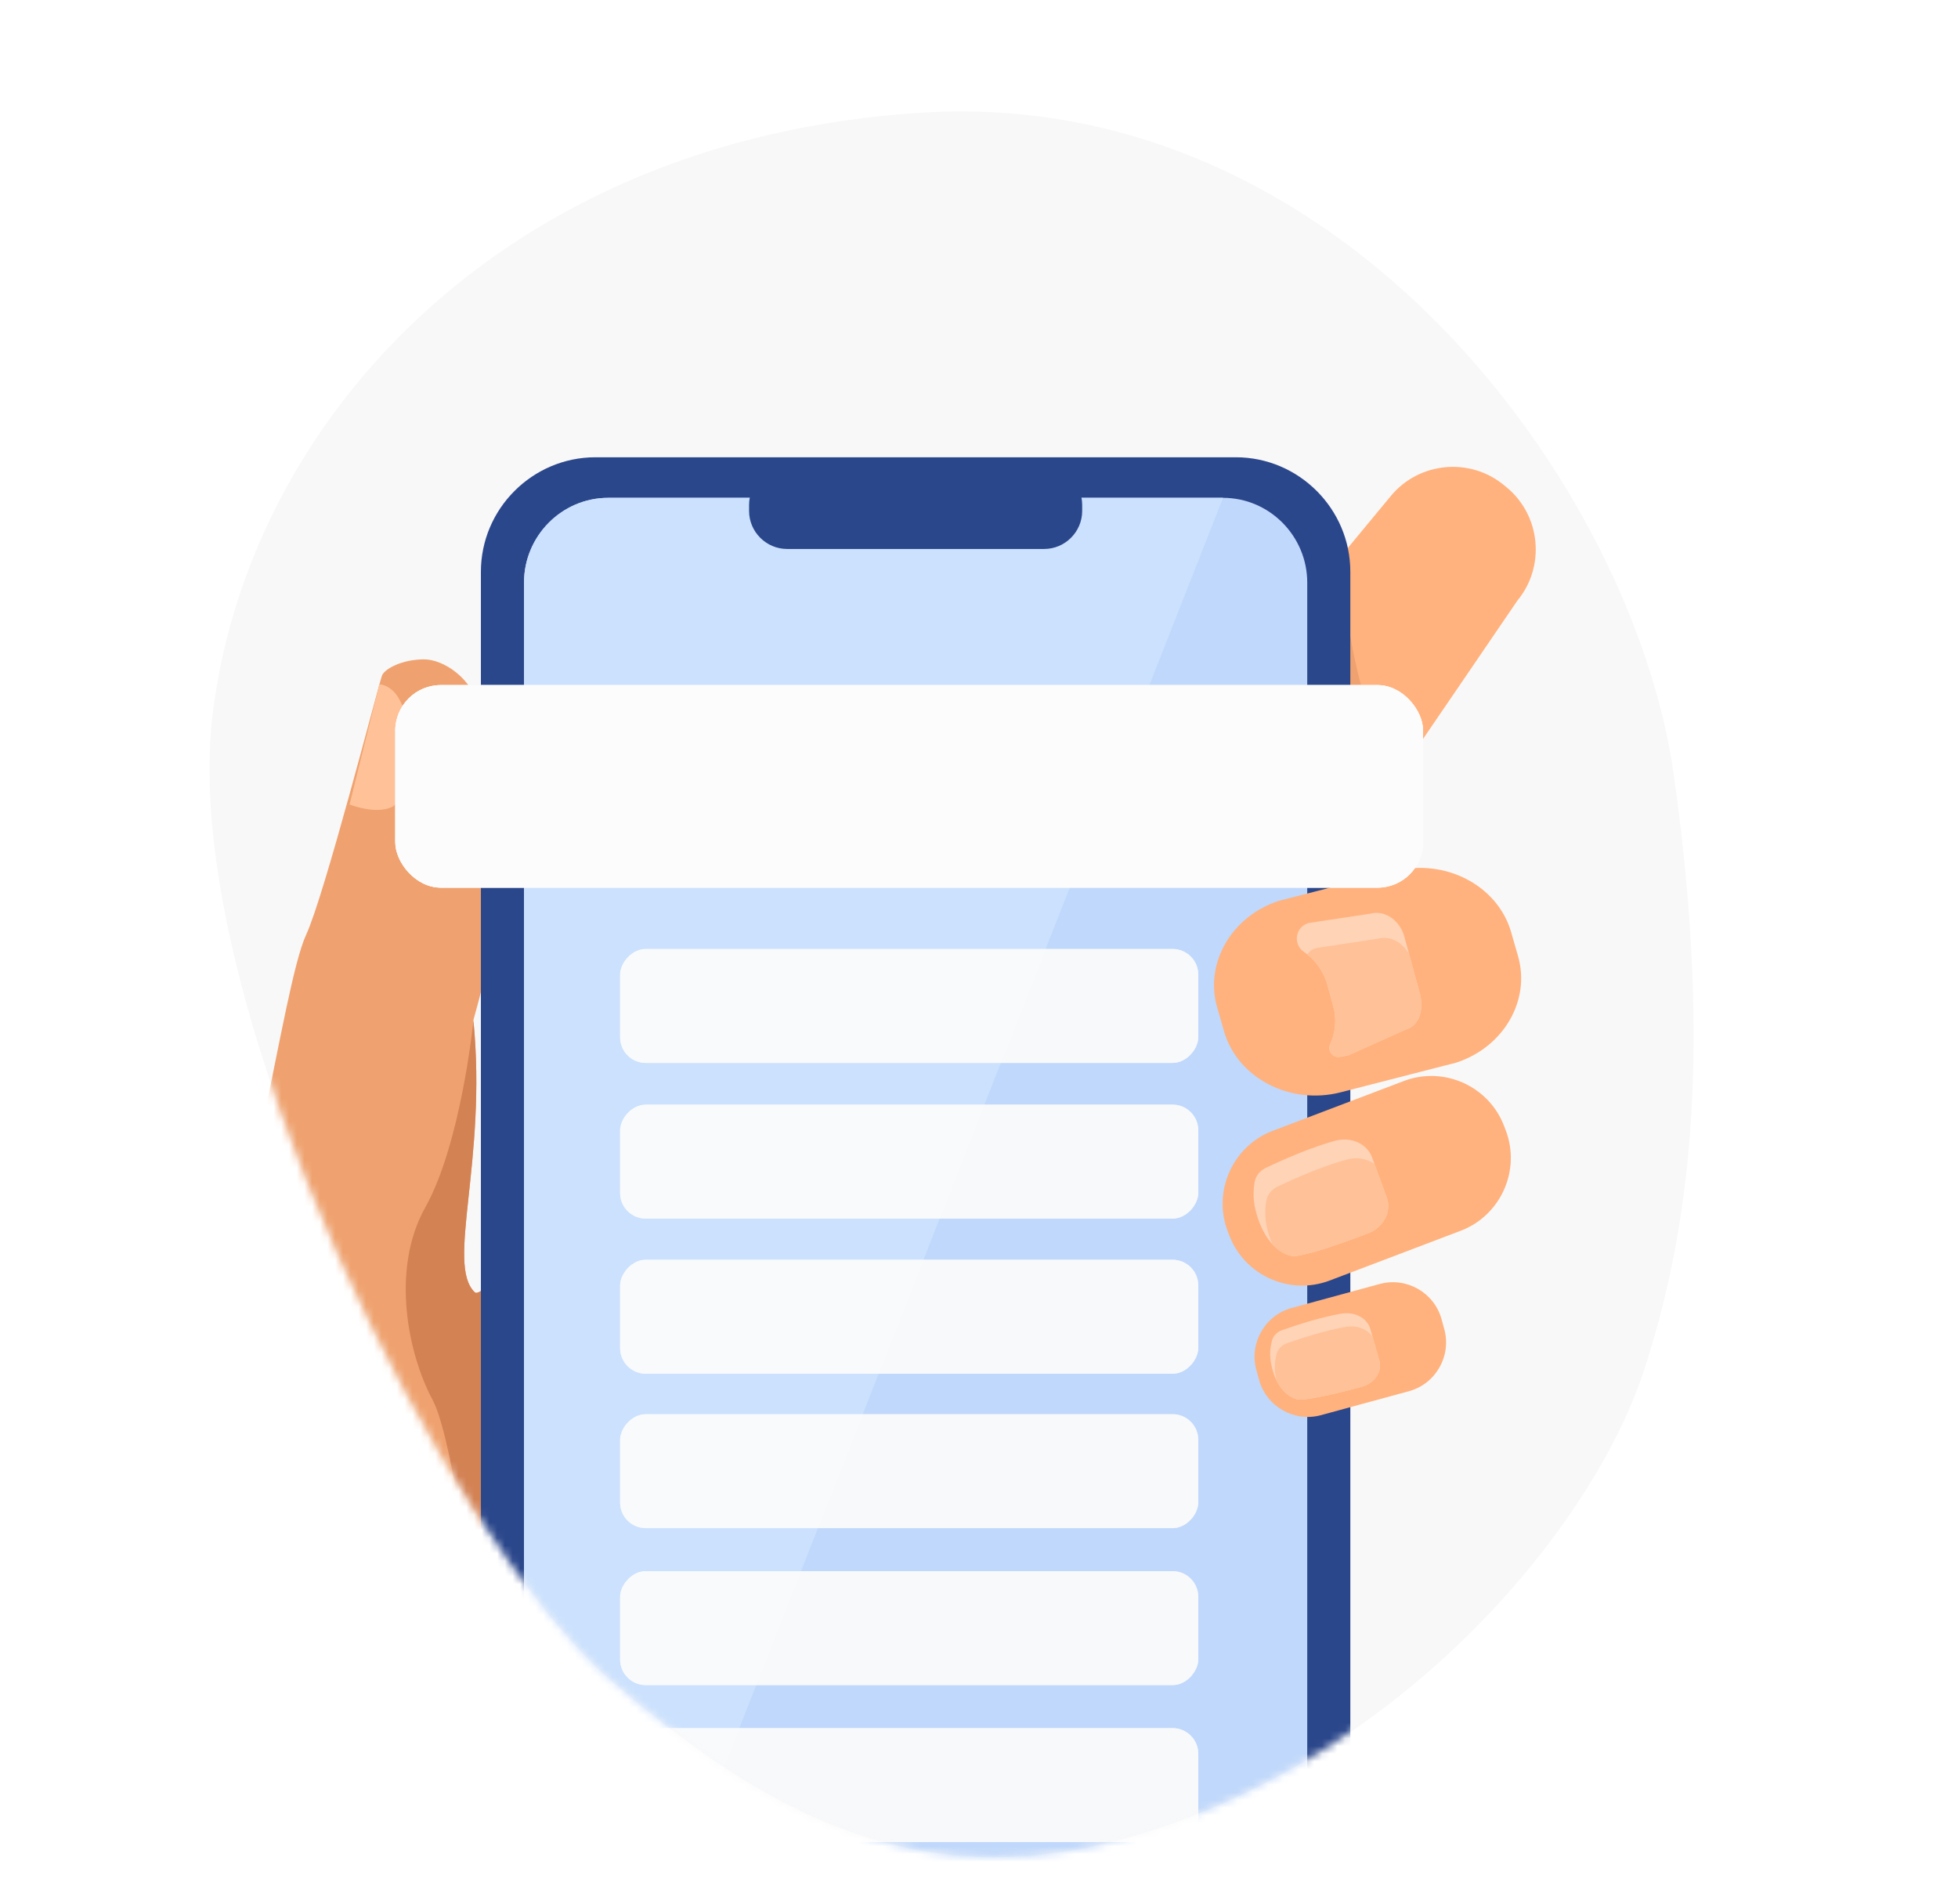
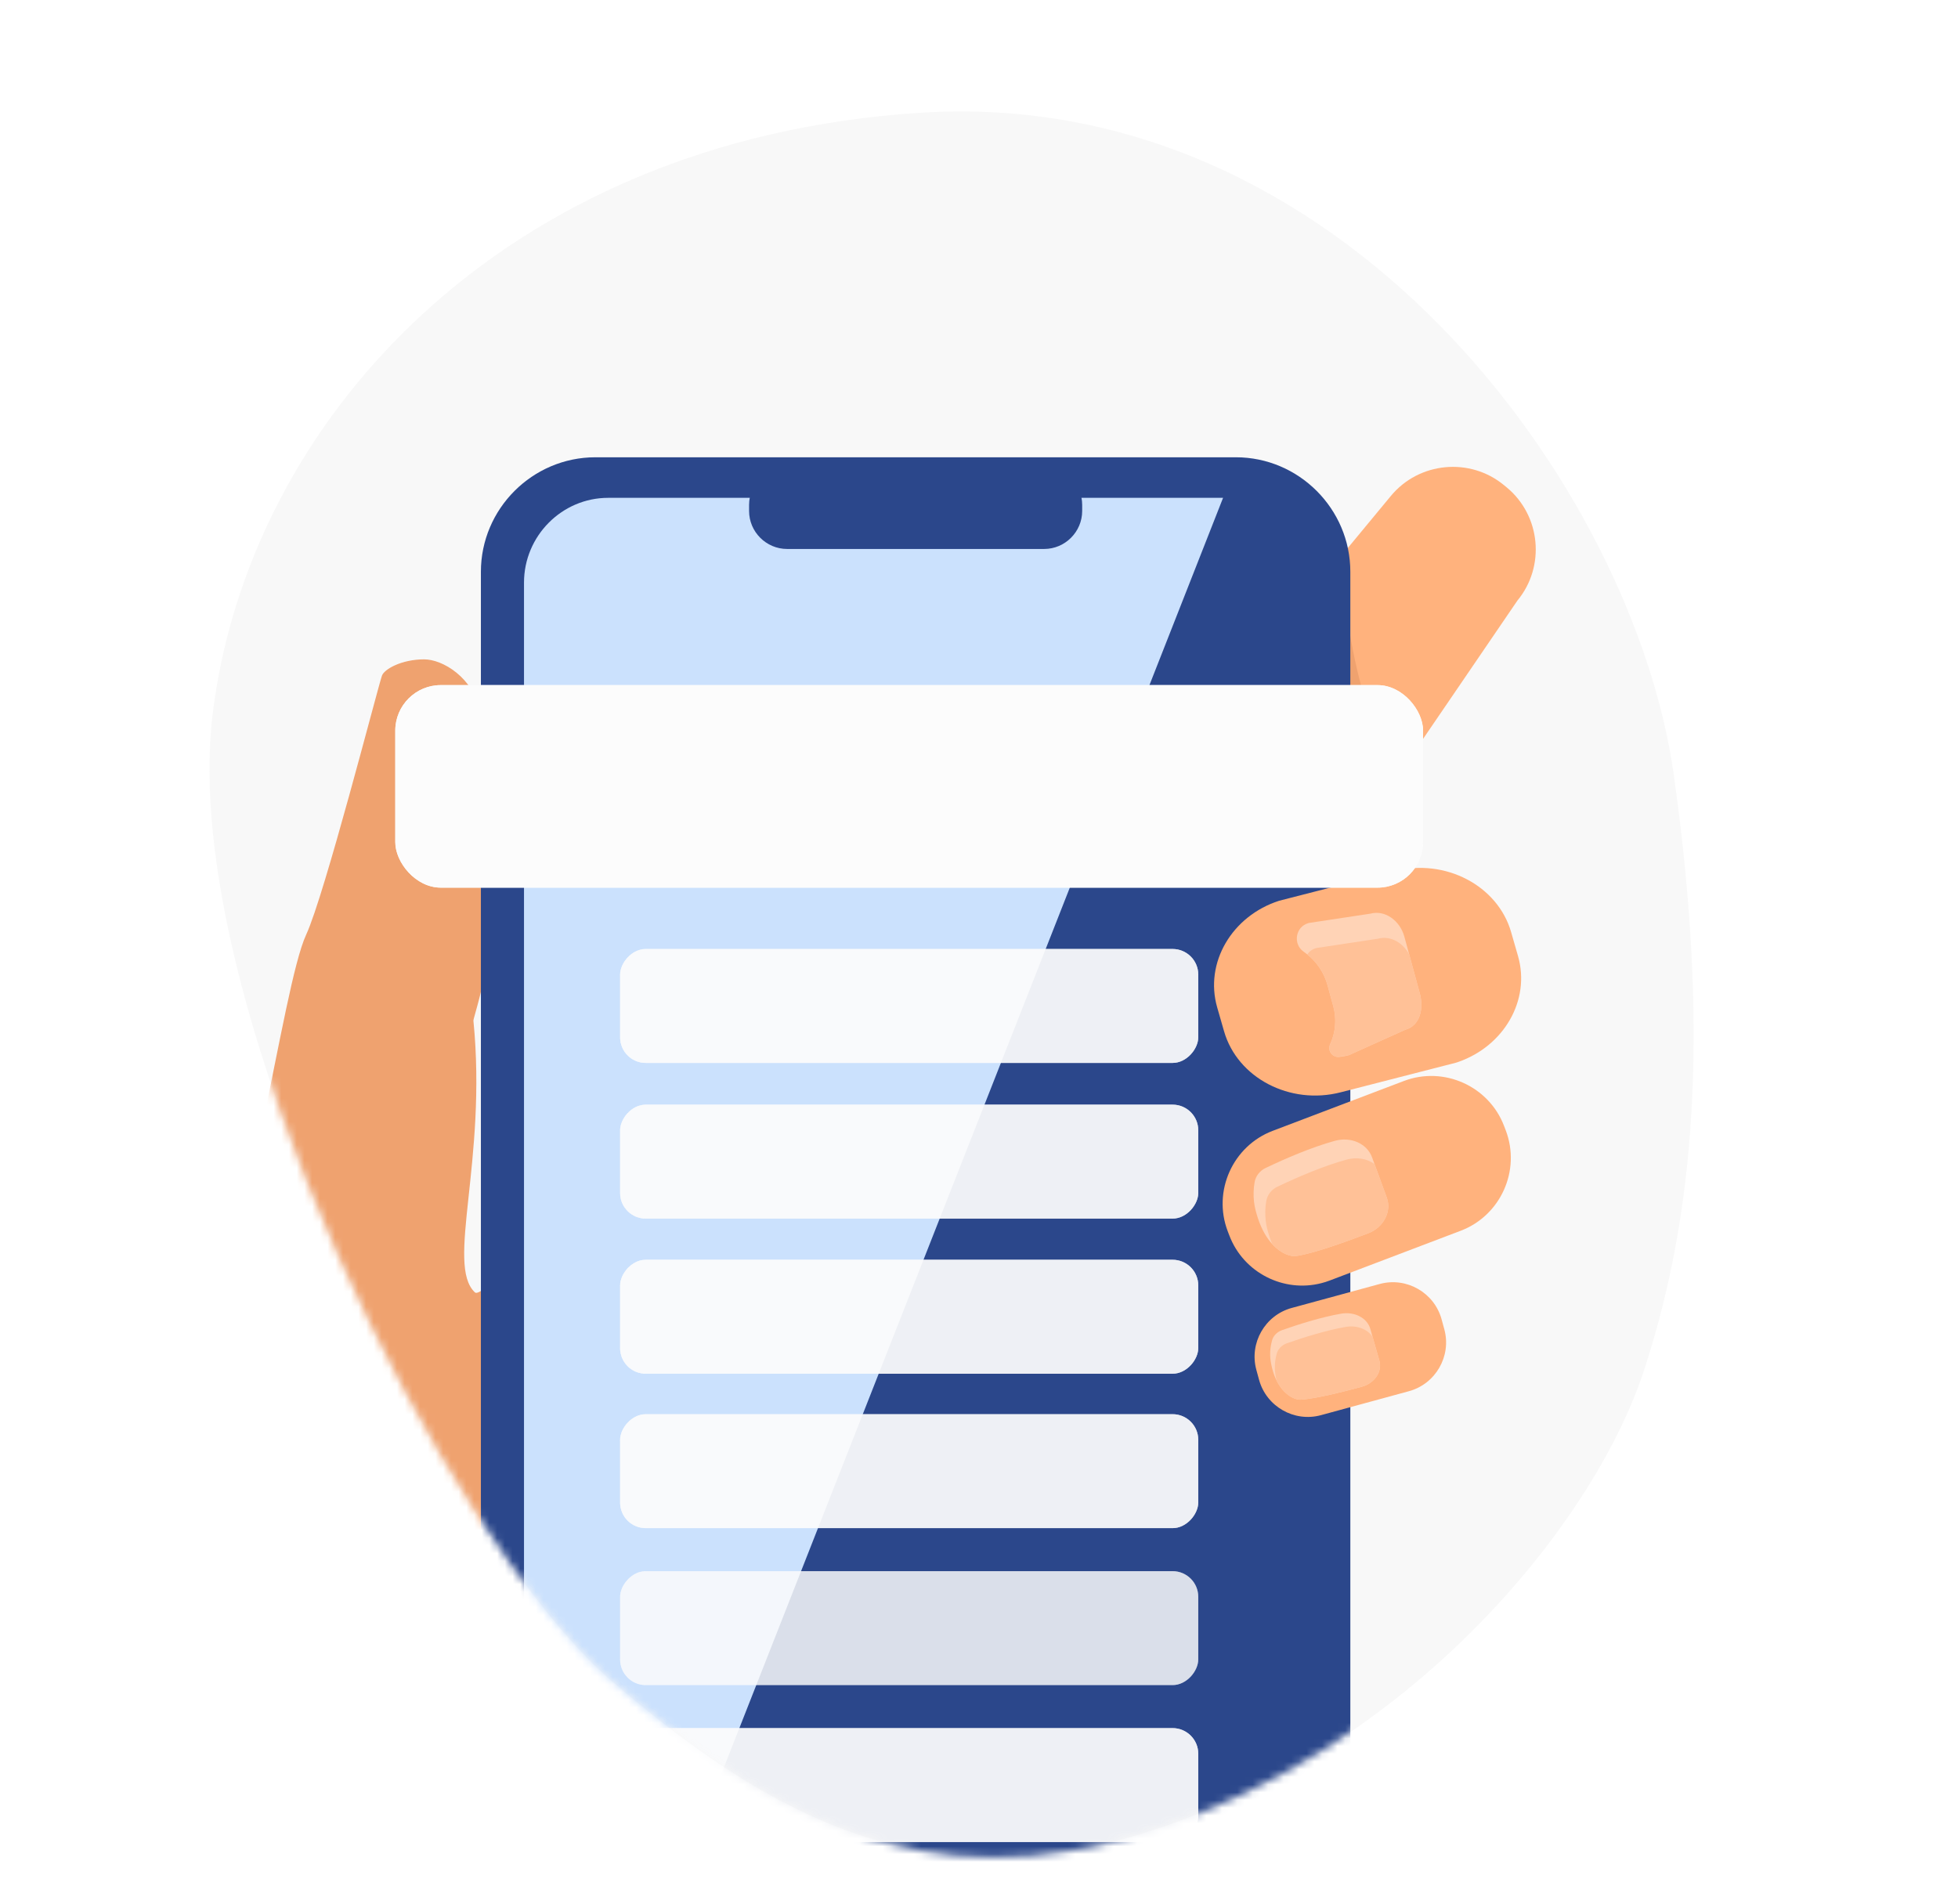
<svg xmlns="http://www.w3.org/2000/svg" width="254" height="247" viewBox="0 0 254 247" fill="none">
  <g clip-path="url(#clip0_346_284)">
    <path d="M213.281 177.72C218.793 160.804 222.41 137.9 217.129 100.496C211.845 63.092 174.055 11.123 119.41 14.625C64.764 18.127 32.118 55.03 27.577 92.716C23.037 130.402 58.174 199.779 79.114 217.859C103.208 238.664 124.518 247.589 155.267 235.345C186.014 223.1 207.18 196.444 213.281 177.72" fill="#F8F8F8" />
    <mask id="mask0_346_284" style="mask-type:alpha" maskUnits="userSpaceOnUse" x="27" y="14" width="193" height="227">
      <path d="M213.281 177.72C218.793 160.804 222.41 137.9 217.129 100.496C211.845 63.092 174.055 11.123 119.41 14.625C64.764 18.127 32.118 55.03 27.577 92.716C23.037 130.402 58.174 199.779 79.114 217.859C103.208 238.664 124.518 247.589 155.267 235.345C186.014 223.1 207.18 196.444 213.281 177.72" fill="#F8F8F8" />
    </mask>
    <g mask="url(#mask0_346_284)">
      <path d="M155.156 202.19C155.156 202.19 136.799 238.912 118.152 264.261C110.735 274.35 103.268 282.637 96.897 286.093C90.66 289.474 85.38 294.728 81.012 300.549C69.697 315.625 64.475 334.497 64.475 334.497L16.794 262.363C16.794 262.363 18.422 191.851 24.146 180.056C32.49 162.868 36.521 128.139 39.726 121.225C42.104 116.096 48.895 89.602 49.546 87.655C49.829 86.816 52.089 85.531 55.023 85.533C57.378 85.533 61.376 87.809 62.384 92.485C67.483 116.127 61.346 131.721 61.415 132.413C63.214 150.582 57.807 164.069 61.598 167.641C61.74 167.772 62.002 167.71 62.373 167.473C68.946 163.254 109.742 103.775 114.768 102.491C120.074 101.138 155.156 202.19 155.156 202.19" fill="#EFA26F" />
      <path d="M196.843 77.911L182.078 99.556L167.588 120.797C166.705 121.863 165.682 122.235 164.575 122.127C161.1 121.798 156.798 116.782 153.446 114.007L153.104 113.727C148.685 110.071 148.06 103.461 151.717 99.043L173.862 72.273V72.271L180.429 64.334C184.088 59.912 190.696 59.287 195.114 62.944L195.455 63.223C199.875 66.882 200.499 73.49 196.843 77.911" fill="#FFB27D" />
      <path d="M182.077 99.556L167.588 120.797C166.705 121.863 165.682 122.235 164.575 122.127L173.862 72.273C173.881 72.553 175.46 94.922 182.077 99.556" fill="#EFA26F" />
-       <path d="M49.214 88.752L45.351 104.35C45.351 104.35 48.728 105.732 50.897 104.658C53.066 103.586 54.836 89.592 49.214 88.752Z" fill="#FFC197" />
      <path d="M160.315 271.632H77.242C69.07 271.632 62.384 264.945 62.384 256.775V74.175C62.384 66.003 69.07 59.318 77.242 59.318H160.315C168.486 59.318 175.171 66.003 175.171 74.175V256.775C175.171 264.945 168.486 271.632 160.315 271.632" fill="#2B478B" />
-       <path d="M169.581 75.581V253.949C169.581 259.999 164.666 264.949 158.662 264.949H78.894C72.889 264.949 67.976 259.999 67.976 253.949V75.581C67.976 69.53 72.889 64.58 78.894 64.58H158.662C164.666 64.58 169.581 69.53 169.581 75.581" fill="#C0D8FB" />
      <path d="M158.662 64.58L79.881 264.949H78.894C72.889 264.949 67.976 259.999 67.976 253.949V75.581C67.976 69.53 72.889 64.58 78.894 64.58H158.662" fill="#CBE1FD" />
      <path d="M135.448 71.213H102.109C99.393 71.213 97.173 68.992 97.173 66.276V65.5C97.173 62.784 99.393 60.561 102.109 60.561H135.448C138.164 60.561 140.385 62.784 140.385 65.5V66.276C140.385 68.992 138.164 71.213 135.448 71.213Z" fill="#2B478B" />
      <path d="M189.493 159.653L187.291 160.49L172.484 166.116C172.137 166.247 171.786 166.361 171.435 166.448C166.532 167.722 161.316 165.11 159.477 160.272L159.259 159.703C157.289 154.518 159.918 148.662 165.103 146.692L178.908 141.447L179.911 141.066L182.112 140.229C187.297 138.259 193.149 140.888 195.119 146.073L195.337 146.642C197.307 151.827 194.678 157.683 189.493 159.653" fill="#FFB27D" />
      <path d="M177.469 159.992C174.998 160.929 170.524 162.59 168.132 162.933C167.455 163.032 166.206 162.664 165.044 161.388C164.344 160.624 163.677 159.537 163.182 158.03C162.949 157.32 162.756 156.615 162.675 155.886C162.582 155.032 162.607 154.18 162.756 153.336C162.891 152.577 163.411 151.883 164.169 151.518C164.171 151.515 164.176 151.515 164.18 151.513C166.725 150.296 170.154 148.816 173.159 147.991C175.239 147.417 177.342 148.334 177.999 150.154L178.309 151.004L179.899 155.356C180.557 157.164 179.487 159.231 177.469 159.992Z" fill="#FFD3B6" />
      <path d="M177.469 159.992C174.998 160.929 170.524 162.59 168.132 162.933C167.455 163.032 166.206 162.664 165.044 161.388C164.919 161.098 164.805 160.792 164.697 160.466C164.464 159.757 164.271 159.049 164.19 158.321C164.1 157.469 164.123 156.617 164.271 155.773C164.408 155.011 164.926 154.319 165.684 153.953C165.688 153.951 165.694 153.951 165.696 153.949C168.24 152.733 171.669 151.252 174.676 150.427C176.008 150.059 177.348 150.302 178.309 151.004L179.9 155.356C180.557 157.164 179.487 159.231 177.469 159.992" fill="#FFC197" />
      <path d="M182.773 180.468L171.356 183.578C167.887 184.522 164.275 182.456 163.33 178.986L162.977 177.695C162.033 174.225 164.099 170.613 167.569 169.668L178.988 166.559C182.457 165.615 186.068 167.681 187.012 171.151L187.365 172.444C188.309 175.914 186.243 179.524 182.773 180.468Z" fill="#FFB27D" />
      <path d="M176.599 179.91C174.502 180.469 170.711 181.458 168.723 181.565C168.001 181.606 166.553 180.995 165.608 179.094C165.375 178.634 165.179 178.102 165.024 177.485C164.886 176.924 164.78 176.369 164.77 175.806C164.756 175.143 164.839 174.491 165.024 173.851C165.188 173.275 165.668 172.778 166.316 172.546C166.32 172.545 166.324 172.545 166.326 172.543C168.502 171.774 171.424 170.856 173.953 170.415C175.699 170.108 177.355 170.949 177.764 172.388L178.059 173.416L178.937 176.504C179.344 177.934 178.313 179.455 176.599 179.91" fill="#FFD3B6" />
      <path d="M176.6 179.91C174.502 180.469 170.711 181.458 168.724 181.565C168.001 181.606 166.553 180.995 165.609 179.094C165.482 178.572 165.389 178.05 165.379 177.52C165.366 176.858 165.449 176.203 165.634 175.565C165.798 174.991 166.278 174.491 166.923 174.26C166.929 174.258 166.933 174.258 166.935 174.254C169.111 173.487 172.033 172.57 174.562 172.13C176.008 171.876 177.392 172.41 178.059 173.416L178.938 176.504C179.344 177.934 178.313 179.455 176.6 179.91" fill="#FFC197" />
      <path d="M189.132 137.77C189.051 137.798 188.97 137.825 188.886 137.852L173.916 141.696C167.334 143.388 160.527 139.826 158.791 133.783L157.9 130.686C156.229 124.884 159.818 118.816 165.934 116.848L170.876 115.58L180.905 113.004C187.486 111.314 194.294 114.876 196.031 120.919L196.922 124.015C198.568 129.739 195.098 135.717 189.132 137.77" fill="#FFB27D" />
      <path d="M182.272 133.591L175 136.867C174.99 136.871 174.977 136.873 174.954 136.879C174.662 136.958 174.368 137.016 174.075 137.06C173.953 137.079 173.828 137.093 173.706 137.106C173.654 137.112 173.604 137.112 173.552 137.108C172.75 137.081 172.203 136.231 172.548 135.474C173.236 133.978 173.423 132.245 172.96 130.543L172.787 129.909C172.787 129.903 172.783 129.895 172.781 129.89L172.218 127.825C171.771 126.179 170.821 124.803 169.581 123.806C169.433 123.685 169.279 123.571 169.123 123.463C167.685 122.467 168.051 120.211 169.734 119.745C169.749 119.739 169.763 119.735 169.78 119.729L177.76 118.523C179.734 117.987 181.634 119.506 182.172 121.48L182.814 123.831L184.179 128.845C184.715 130.821 184.246 133.055 182.272 133.591" fill="#FFD3B6" />
      <path d="M182.272 133.59L174.999 136.867C174.99 136.871 174.976 136.873 174.953 136.879C174.784 136.912 174.25 137 173.552 137.108C172.75 137.081 172.203 136.231 172.548 135.474C173.236 133.978 173.423 132.245 172.96 130.543L172.787 129.909C172.787 129.903 172.783 129.895 172.781 129.889L172.218 127.825C171.771 126.179 170.82 124.803 169.581 123.806C169.839 123.43 170.223 123.131 170.726 122.991C170.74 122.987 170.757 122.983 170.772 122.977L178.754 121.771C180.416 121.32 182.023 122.326 182.814 123.831L184.178 128.845C184.714 130.82 184.246 133.054 182.272 133.59" fill="#FFC197" />
-       <path d="M62.384 215.633C62.384 215.633 59.118 187.126 56.105 181.567C53.092 176.006 50.542 164.875 55.178 156.603C59.813 148.328 61.415 132.413 61.415 132.413C63.213 150.582 57.806 164.069 61.598 167.641C61.739 167.772 62.001 167.71 62.372 167.473L62.384 215.633Z" fill="#D38254" />
      <g filter="url(#filter0_d_346_284)">
-         <rect x="51.277" y="86.247" width="133.33" height="26.272" rx="5.911" fill="#FCFCFC" />
        <rect x="51.277" y="86.247" width="133.33" height="26.272" rx="5.911" fill="#FCFCFC" />
        <rect x="51.277" y="86.247" width="133.33" height="26.272" rx="5.911" fill="#FCFCFC" />
      </g>
      <rect width="74.999" height="14.778" rx="3.325" transform="matrix(1 0 0 -1 80.443 137.883)" fill="#FCFCFC" fill-opacity="0.6" />
      <rect width="74.999" height="14.778" rx="3.325" transform="matrix(1 0 0 -1 80.443 137.883)" fill="#FCFCFC" fill-opacity="0.6" />
      <rect width="74.999" height="14.778" rx="3.325" transform="matrix(1 0 0 -1 80.443 137.883)" fill="#FCFCFC" fill-opacity="0.6" />
      <rect width="74.999" height="14.778" rx="3.325" transform="matrix(1 0 0 -1 80.443 158.077)" fill="#FCFCFC" fill-opacity="0.6" />
      <rect width="74.999" height="14.778" rx="3.325" transform="matrix(1 0 0 -1 80.443 158.077)" fill="#FCFCFC" fill-opacity="0.6" />
      <rect width="74.999" height="14.778" rx="3.325" transform="matrix(1 0 0 -1 80.443 158.077)" fill="#FCFCFC" fill-opacity="0.6" />
      <rect width="74.999" height="14.778" rx="3.325" transform="matrix(1 0 0 -1 80.443 178.199)" fill="#FCFCFC" fill-opacity="0.6" />
      <rect width="74.999" height="14.778" rx="3.325" transform="matrix(1 0 0 -1 80.443 178.199)" fill="#FCFCFC" fill-opacity="0.6" />
      <rect width="74.999" height="14.778" rx="3.325" transform="matrix(1 0 0 -1 80.443 178.199)" fill="#FCFCFC" fill-opacity="0.6" />
      <rect width="74.999" height="14.778" rx="3.325" transform="matrix(1 0 0 -1 80.443 198.231)" fill="#FCFCFC" fill-opacity="0.6" />
      <rect width="74.999" height="14.778" rx="3.325" transform="matrix(1 0 0 -1 80.443 198.231)" fill="#FCFCFC" fill-opacity="0.6" />
      <rect width="74.999" height="14.778" rx="3.325" transform="matrix(1 0 0 -1 80.443 198.231)" fill="#FCFCFC" fill-opacity="0.6" />
-       <rect width="74.999" height="14.778" rx="3.325" transform="matrix(1 0 0 -1 80.443 218.592)" fill="#FCFCFC" fill-opacity="0.6" />
      <rect width="74.999" height="14.778" rx="3.325" transform="matrix(1 0 0 -1 80.443 218.592)" fill="#FCFCFC" fill-opacity="0.6" />
      <rect width="74.999" height="14.778" rx="3.325" transform="matrix(1 0 0 -1 80.443 218.592)" fill="#FCFCFC" fill-opacity="0.6" />
      <rect width="74.999" height="14.778" rx="3.325" transform="matrix(1 0 0 -1 80.443 238.953)" fill="#FCFCFC" fill-opacity="0.6" />
      <rect width="74.999" height="14.778" rx="3.325" transform="matrix(1 0 0 -1 80.443 238.953)" fill="#FCFCFC" fill-opacity="0.6" />
      <rect width="74.999" height="14.778" rx="3.325" transform="matrix(1 0 0 -1 80.443 238.953)" fill="#FCFCFC" fill-opacity="0.6" />
    </g>
  </g>
  <defs>
    <filter id="filter0_d_346_284" x="33.544" y="71.14" width="168.798" height="61.739" filterUnits="userSpaceOnUse" color-interpolation-filters="sRGB">
      <feFlood flood-opacity="0" result="BackgroundImageFix" />
      <feColorMatrix in="SourceAlpha" type="matrix" values="0 0 0 0 0 0 0 0 0 0 0 0 0 0 0 0 0 0 127 0" result="hardAlpha" />
      <feOffset dy="2.627" />
      <feGaussianBlur stdDeviation="8.867" />
      <feComposite in2="hardAlpha" operator="out" />
      <feColorMatrix type="matrix" values="0 0 0 0 0.169 0 0 0 0 0.278 0 0 0 0 0.545 0 0 0 0.2 0" />
      <feBlend mode="normal" in2="BackgroundImageFix" result="effect1_dropShadow_346_284" />
      <feBlend mode="normal" in="SourceGraphic" in2="effect1_dropShadow_346_284" result="shape" />
    </filter>
    <clipPath id="clip0_346_284">
      <rect width="254" height="247" fill="white" />
    </clipPath>
  </defs>
</svg>